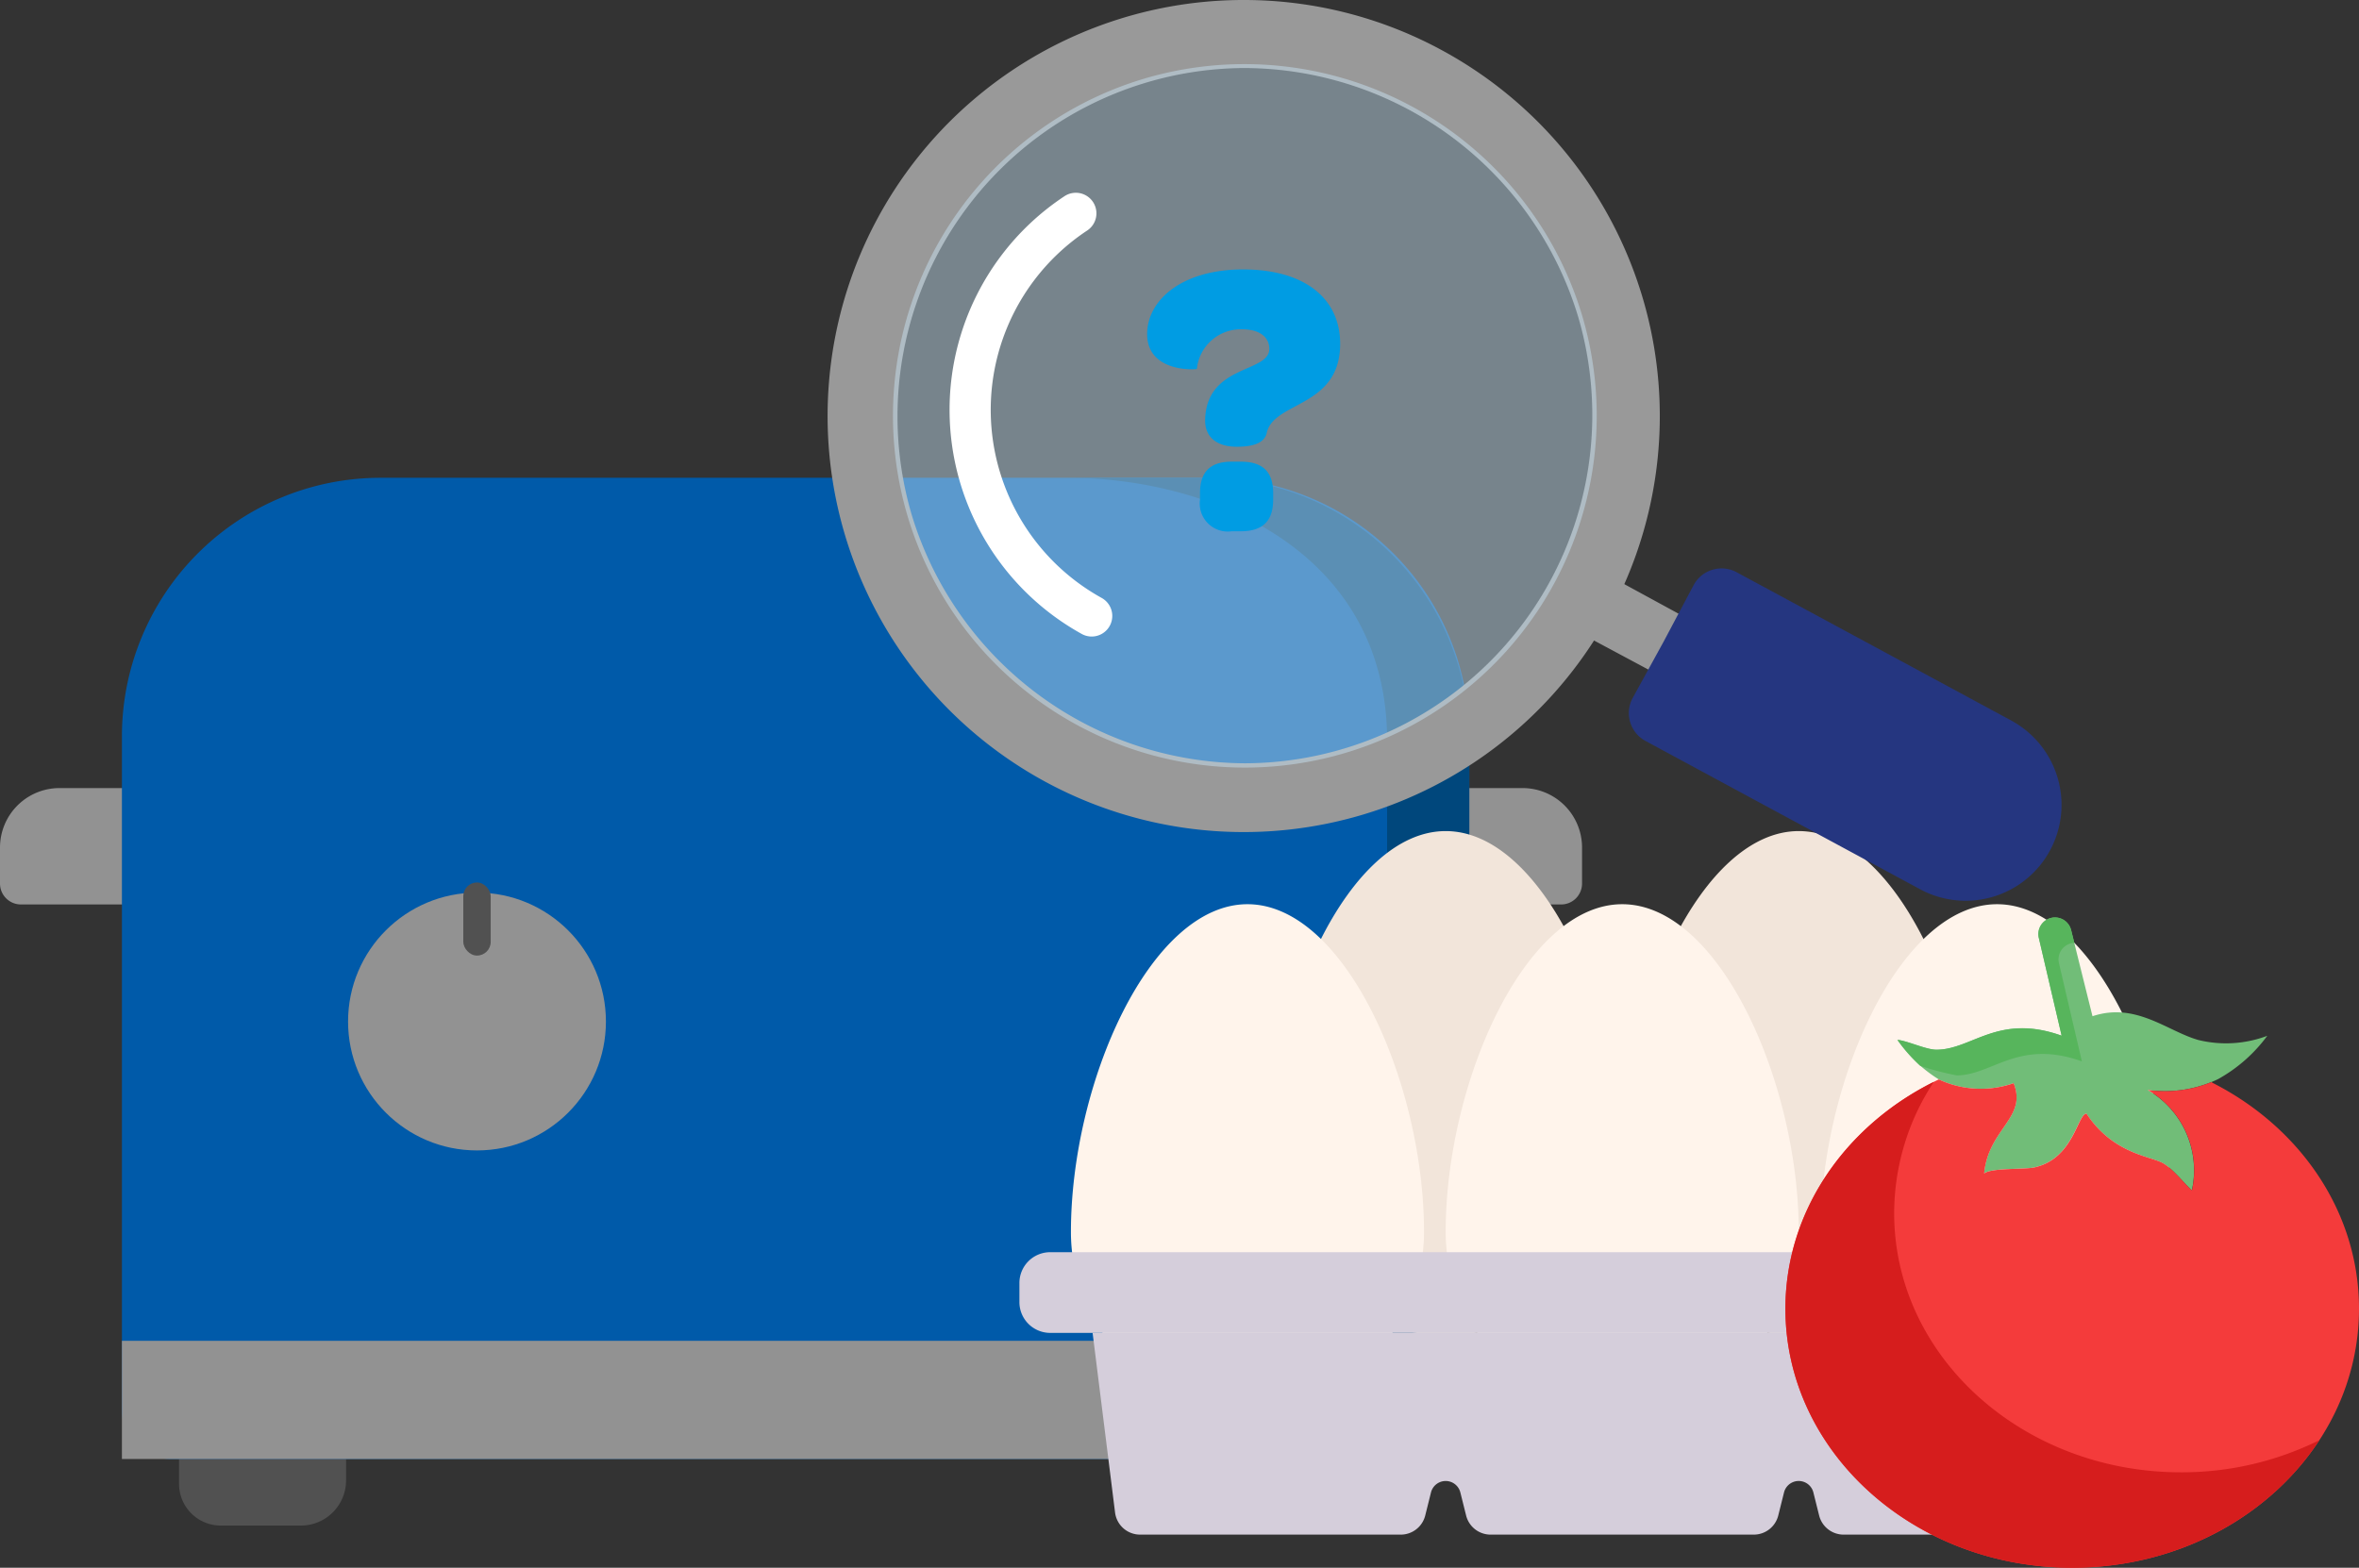
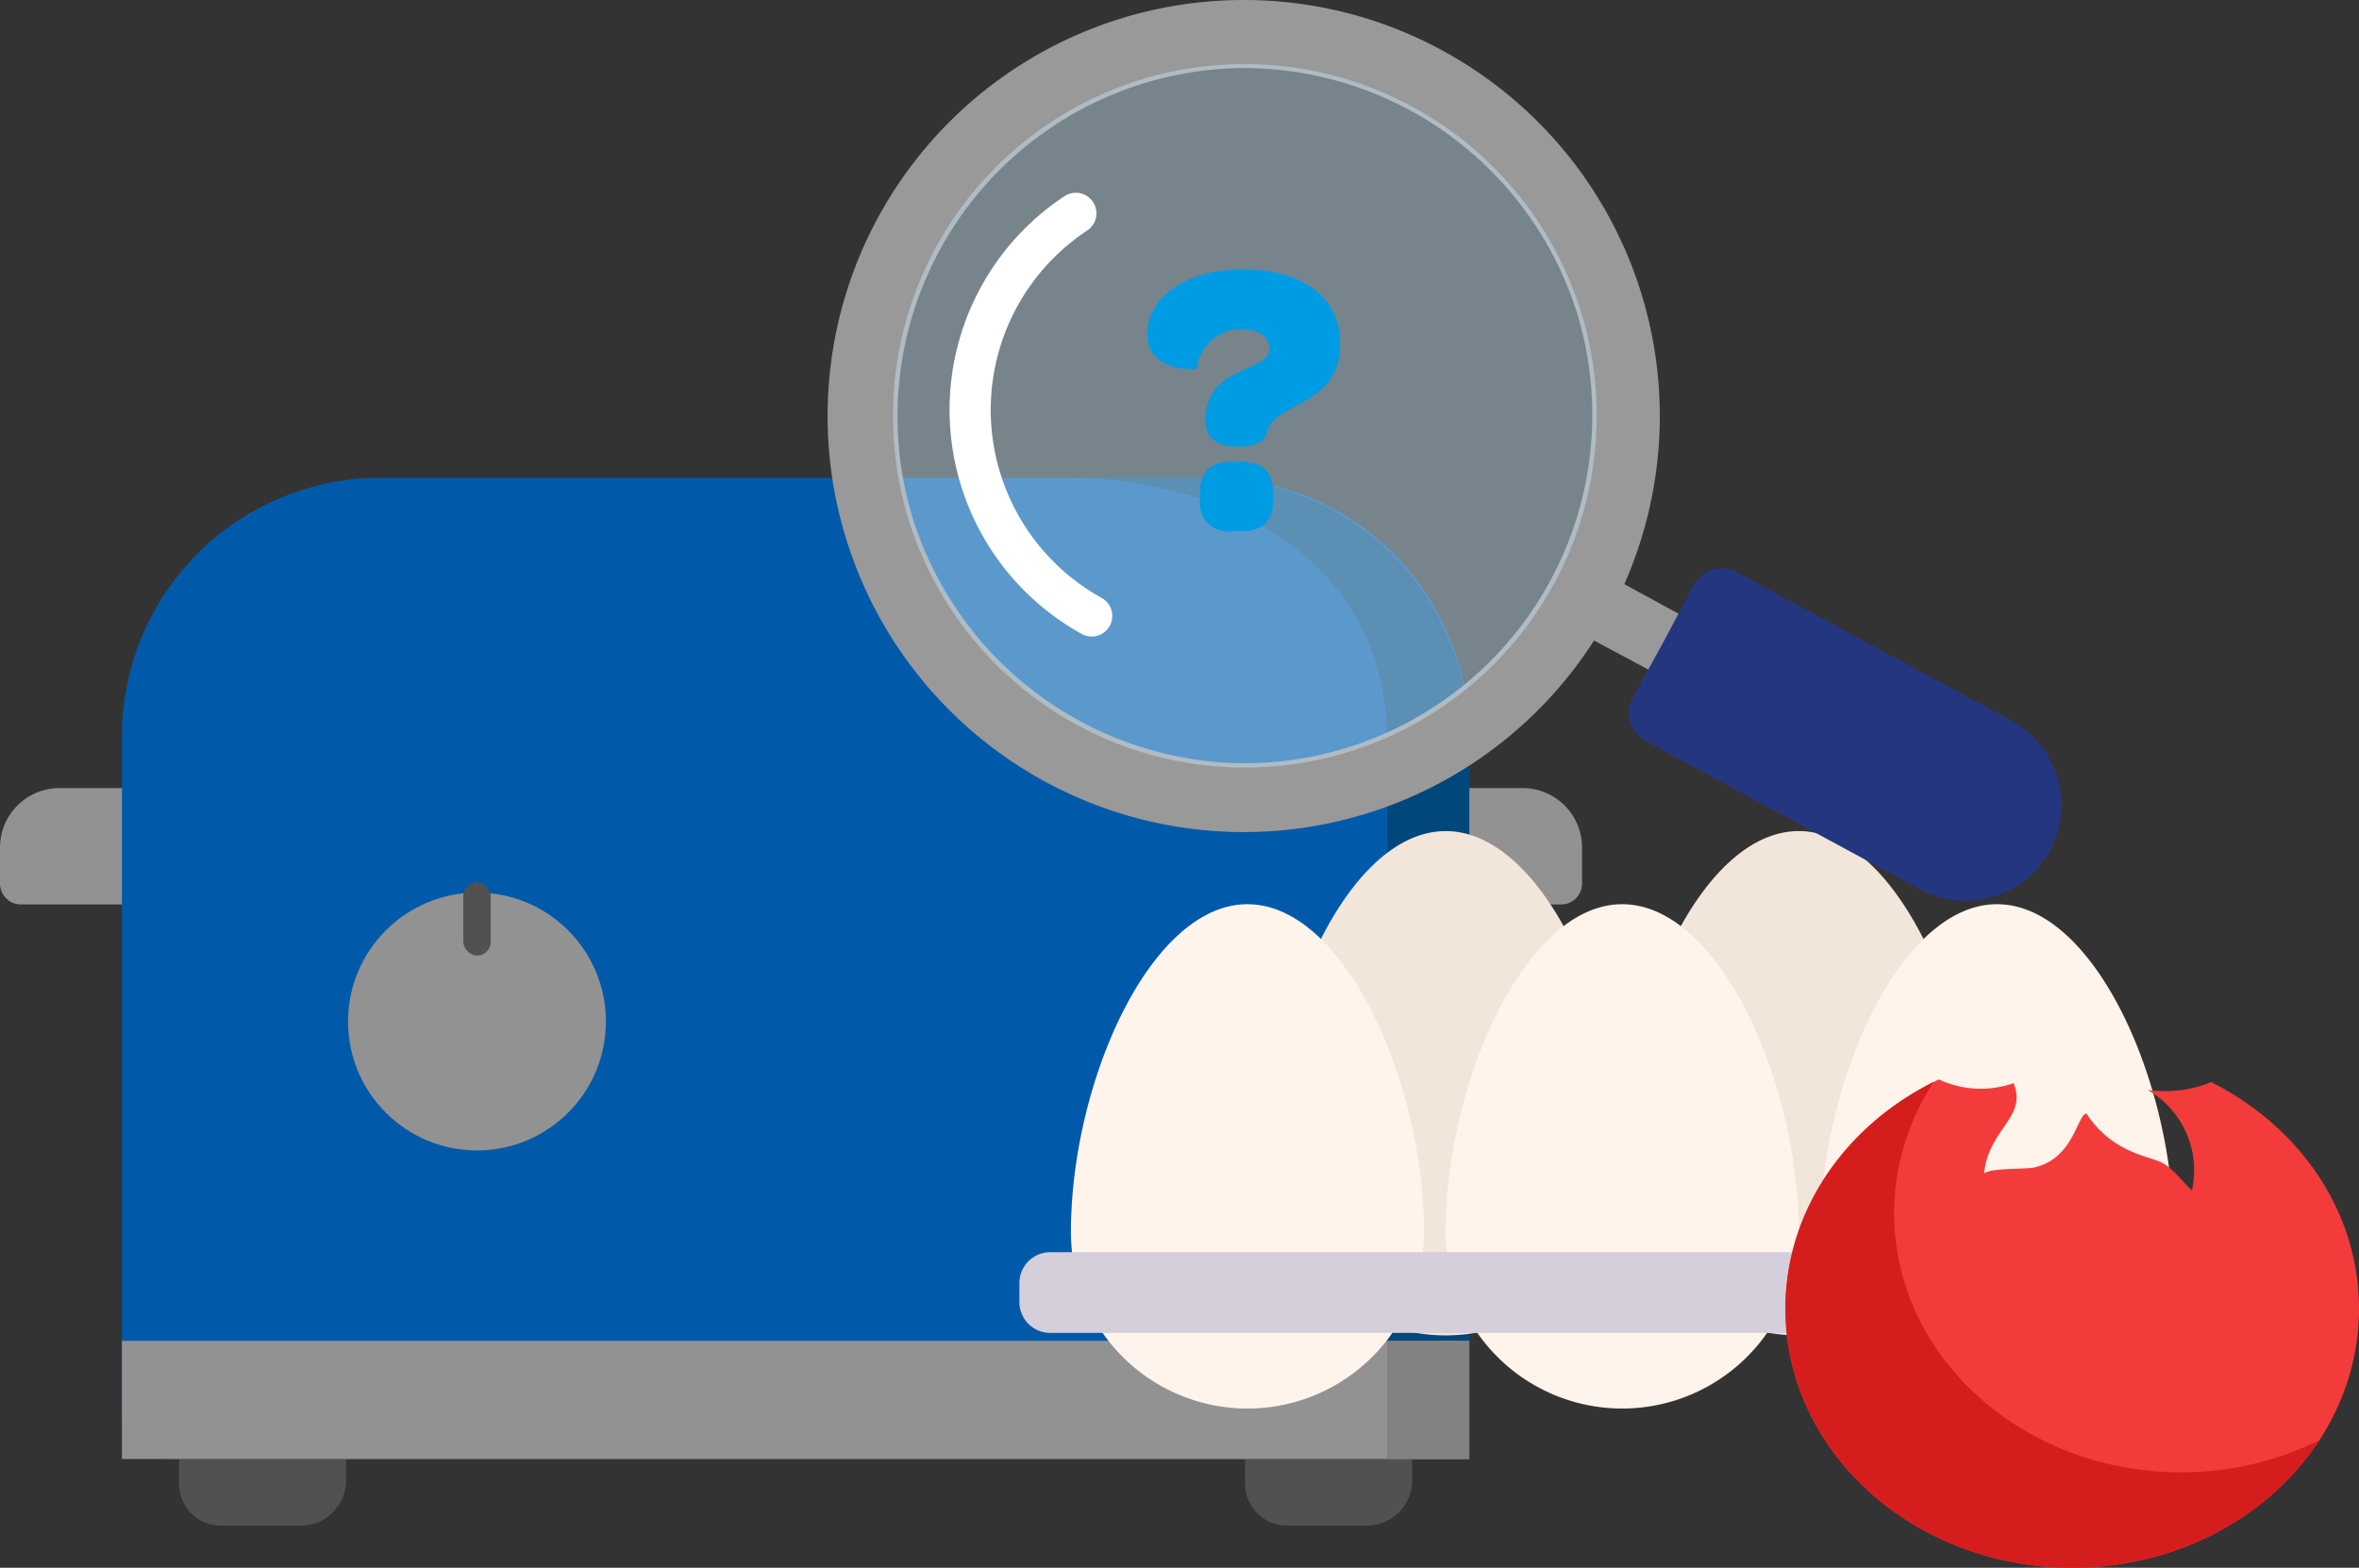
<svg xmlns="http://www.w3.org/2000/svg" width="215.998" height="143.571" viewBox="0 0 215.998 143.571">
  <rect x="0" y="0" width="215.998" height="143.571" fill="#333333" stroke="none" />
  <g id="image_sin_resultados" transform="translate(-58.142 -301.598)">
    <g id="Grupo_17866" data-name="Grupo 17866">
      <g id="Grupo_17865" data-name="Grupo 17865">
        <path id="Rectángulo_3775" data-name="Rectángulo 3775" d="M0,0H15.292a0,0,0,0,1,0,0V1.981a4.136,4.136,0,0,1-4.136,4.136H3.817A3.817,3.817,0,0,1,0,2.3V0A0,0,0,0,1,0,0Z" transform="translate(74.537 435.19)" fill="#515151" />
        <path id="Rectángulo_3776" data-name="Rectángulo 3776" d="M0,0H15.292a0,0,0,0,1,0,0V1.981a4.136,4.136,0,0,1-4.136,4.136H3.817A3.817,3.817,0,0,1,0,2.3V0A0,0,0,0,1,0,0Z" transform="translate(172.151 435.19)" fill="#515151" />
      </g>
      <path id="Trazado_6975" data-name="Trazado 6975" d="M71.536,384.427H60.058a1.915,1.915,0,0,1-1.916-1.915v-3.295a5.448,5.448,0,0,1,5.448-5.448h7.946l3.027,5.329Z" fill="#929292" />
      <path id="Trazado_6976" data-name="Trazado 6976" d="M189.606,384.427h11.479A1.915,1.915,0,0,0,203,382.512v-3.295a5.448,5.448,0,0,0-5.448-5.448h-7.946l-3.027,5.329Z" fill="#929292" />
      <path id="Trazado_6977" data-name="Trazado 6977" d="M192.674,435.212H73.777a4.472,4.472,0,0,1-4.472-4.472V369.032a23.679,23.679,0,0,1,23.679-23.679h76.011a23.679,23.679,0,0,1,23.679,23.679v66.18Z" fill="#005aa9" />
      <path id="Trazado_6978" data-name="Trazado 6978" d="M168.589,345.353H155.867c13.3,0,29.284,6.8,29.284,24.085v65.774h7.523V369.437a24.084,24.084,0,0,0-24.085-24.084Z" fill="#00477c" />
      <path id="Trazado_6979" data-name="Trazado 6979" d="M69.305,424.388H192.674v10.824H69.305Z" fill="#929292" />
      <path id="Trazado_6980" data-name="Trazado 6980" d="M185.151,424.388h7.523v10.824h-7.523Z" fill="#828282" />
      <circle id="Elipse_483" data-name="Elipse 483" cx="11.805" cy="11.805" r="11.805" transform="translate(90.012 383.343)" fill="#929292" />
      <rect id="Rectángulo_3777" data-name="Rectángulo 3777" width="2.51" height="6.694" rx="1.255" transform="translate(100.562 382.414)" fill="#515151" />
    </g>
    <g id="Grupo_17867" data-name="Grupo 17867">
      <path id="Trazado_6981" data-name="Trazado 6981" d="M190.514,423.893a16.165,16.165,0,0,1-16.165-16.165c0-13.624,7.237-30.02,16.165-30.02s16.165,16.395,16.165,30.02A16.165,16.165,0,0,1,190.514,423.893Z" fill="#f2e5da" />
      <path id="Trazado_6982" data-name="Trazado 6982" d="M222.843,423.893a16.165,16.165,0,0,0,16.165-16.165c0-13.624-7.237-30.02-16.165-30.02s-16.164,16.395-16.164,30.02A16.164,16.164,0,0,0,222.843,423.893Z" fill="#f2e5da" />
      <path id="Trazado_6983" data-name="Trazado 6983" d="M206.679,430.59a16.165,16.165,0,0,0,16.164-16.165c0-13.625-7.237-30.02-16.164-30.02s-16.165,16.395-16.165,30.02A16.165,16.165,0,0,0,206.679,430.59Z" fill="#fff4eb" />
      <path id="Trazado_6984" data-name="Trazado 6984" d="M241,430.59a16.165,16.165,0,0,0,16.165-16.165c0-13.625-7.237-30.02-16.165-30.02s-16.165,16.395-16.165,30.02A16.167,16.167,0,0,0,241,430.59Z" fill="#fff4eb" />
      <path id="Trazado_6985" data-name="Trazado 6985" d="M172.36,430.59A16.165,16.165,0,0,1,156.2,414.425c0-13.625,7.237-30.02,16.165-30.02s16.165,16.395,16.165,30.02A16.166,16.166,0,0,1,172.36,430.59Z" fill="#fff4eb" />
-       <path id="Trazado_6986" data-name="Trazado 6986" d="M158.184,423.662l2.057,16.451a2.309,2.309,0,0,0,2.291,2.023H186.4a2.31,2.31,0,0,0,2.241-1.749l.527-2.112a1.386,1.386,0,0,1,2.689,0l.528,2.112a2.308,2.308,0,0,0,2.24,1.749h24.1a2.309,2.309,0,0,0,2.24-1.749l.528-2.112a1.385,1.385,0,0,1,2.688,0l.528,2.112a2.309,2.309,0,0,0,2.24,1.749h23.87a2.309,2.309,0,0,0,2.291-2.023l2.056-16.451Z" fill="#d5cedb" />
      <path id="Trazado_6987" data-name="Trazado 6987" d="M249.169,423.662l-2.309,18.474h3.965a2.308,2.308,0,0,0,2.291-2.023l2.057-16.451Z" fill="#ccc" />
      <path id="Trazado_6988" data-name="Trazado 6988" d="M259.63,423.662H154.262a2.82,2.82,0,0,1-2.779-2.86v-1.67a2.821,2.821,0,0,1,2.779-2.86H259.1a2.821,2.821,0,0,1,2.779,2.86v2.221a2.278,2.278,0,0,1-2.244,2.309Z" fill="#d5cedb" />
      <path id="Trazado_6989" data-name="Trazado 6989" d="M261.177,416.272h-5.542a2.309,2.309,0,0,1,2.309,2.31v2.771a2.309,2.309,0,0,1-2.309,2.309h5.542a2.309,2.309,0,0,0,2.309-2.309v-2.771a2.309,2.309,0,0,0-2.309-2.31Z" fill="#ccc" />
    </g>
    <g id="Grupo_17868" data-name="Grupo 17868">
-       <path id="Trazado_6990" data-name="Trazado 6990" d="M235.667,400.449a12.751,12.751,0,0,1-3.79-3.615c.893.071,2.61.9,3.568.9,3.256,0,5.645-3.365,11.466-1.284l-2.1-9a1.522,1.522,0,0,1,2.961-.7l1.966,7.912h0c3.974-1.321,6.84,1.37,9.692,2.177a10.675,10.675,0,0,0,6.313-.384,14.078,14.078,0,0,1-4.485,3.955q-.3.148-.606.271a11.318,11.318,0,0,1-5.868.736,8.491,8.491,0,0,1,4.051,9.2c-.719-.643-1.839-2.142-2.854-2.6-1.259-.56-4.493-.937-6.8-4.433-.827.027-1.167,4.131-4.765,4.925-.924.2-3.992.028-4.607.557.4-4.131,3.971-5.084,2.7-8.271a9.091,9.091,0,0,1-6.85-.342Z" fill="#71bd78" />
-       <path id="Trazado_6991" data-name="Trazado 6991" d="M237.3,400.081c3.256,0,5.644-3.365,11.466-1.284l-2.1-9a1.518,1.518,0,0,1,1.142-1.819,1.579,1.579,0,0,1,.266-.037l-.3-1.2a1.522,1.522,0,0,0-2.961.7l2.1,9c-5.821-2.081-8.21,1.284-11.466,1.284-.958,0-2.675-.828-3.568-.9a16.592,16.592,0,0,0,2.087,2.382A26.565,26.565,0,0,0,237.3,400.081Z" fill="#57b55c" />
      <path id="Trazado_6992" data-name="Trazado 6992" d="M260.684,400.738c8.029,4.058,13.456,11.813,13.456,20.713,0,13.1-11.756,23.718-26.26,23.718s-26.26-10.619-26.26-23.718c0-9.118,5.7-17.032,14.047-21h0a9.091,9.091,0,0,0,6.85.342c1.271,3.187-2.3,4.14-2.7,8.271.615-.529,3.683-.353,4.607-.557,3.6-.794,3.938-4.9,4.765-4.925,2.3,3.5,5.537,3.873,6.8,4.433,1.015.454,2.135,1.953,2.854,2.6a8.491,8.491,0,0,0-4.051-9.2,11.318,11.318,0,0,0,5.868-.736Z" fill="#f43b3b" />
      <path id="Trazado_6993" data-name="Trazado 6993" d="M257.839,436.43c-14.5,0-26.26-10.619-26.26-23.718a21.9,21.9,0,0,1,3.63-12.04c-8.1,4.039-13.589,11.829-13.589,20.779,0,13.1,11.757,23.718,26.26,23.718,9.638,0,18.061-4.69,22.628-11.679a28.369,28.369,0,0,1-12.669,2.94Z" fill="#d61d1d" />
    </g>
    <g id="Grupo_17871" data-name="Grupo 17871">
      <g id="Grupo_17869" data-name="Grupo 17869">
        <path id="Trazado_6994" data-name="Trazado 6994" d="M203.039,353.419a2.851,2.851,0,0,0-2.559,1.553,2.9,2.9,0,0,0,1.19,3.984l9.968,5.335a2.9,2.9,0,1,0,2.754-5.1l-9.928-5.408a2.984,2.984,0,0,0-1.425-.363Z" fill="#999" />
        <path id="Trazado_6995" data-name="Trazado 6995" d="M242.371,367.62l-25.185-13.6a2.9,2.9,0,0,0-3.984,1.19l-2.738,5.158-2.811,5.118a2.9,2.9,0,0,0,1.19,3.985l25.186,13.605a8.78,8.78,0,0,0,8.342-15.451Z" fill="#253680" />
        <path id="Trazado_6996" data-name="Trazado 6996" d="M172.113,307.829a32.031,32.031,0,0,1,30.532,22.782,31.9,31.9,0,0,1-30.5,40.888,32.035,32.035,0,0,1-30.532-22.782,31.9,31.9,0,0,1,30.5-40.888m0-6.231a38.1,38.1,0,1,0,18.079,4.613,37.966,37.966,0,0,0-18.079-4.613Z" fill="#999" />
        <path id="Trazado_6997" data-name="Trazado 6997" d="M162.909,308.8a32.219,32.219,0,1,0,40.084,21.643A32.285,32.285,0,0,0,162.909,308.8Z" fill="#cae8f9" opacity="0.45" />
        <path id="Trazado_6998" data-name="Trazado 6998" d="M158.1,359.891a1.875,1.875,0,0,1-.918-.241,23.453,23.453,0,0,1-1.572-40.085,1.884,1.884,0,1,1,2.08,3.143,19.684,19.684,0,0,0,1.332,33.652,1.886,1.886,0,0,1-.922,3.531Z" fill="#fff" />
      </g>
      <g id="Grupo_17870" data-name="Grupo 17870">
        <path id="Trazado_6999" data-name="Trazado 6999" d="M174.363,333.549c0-1.111-.931-1.792-2.473-1.792a4.039,4.039,0,0,0-4.158,3.62c0,.072-4.553.395-4.553-3.19,0-3.083,3.154-5.915,8.783-5.915,5.592,0,8.89,2.617,8.89,6.811,0,5.915-6.2,5.233-6.74,8.245-.25.824-1.183,1.183-2.724,1.183-1.72,0-2.9-.788-2.9-2.4C168.556,334.947,174.363,335.772,174.363,333.549Zm-6.345,13.228c0-1.971.933-2.9,2.9-2.9h.824c2.044,0,2.976.933,2.976,2.9v.574c0,1.971-.968,2.9-2.976,2.9h-.824a2.567,2.567,0,0,1-2.9-2.9Z" fill="#009ce3" />
      </g>
    </g>
  </g>
</svg>